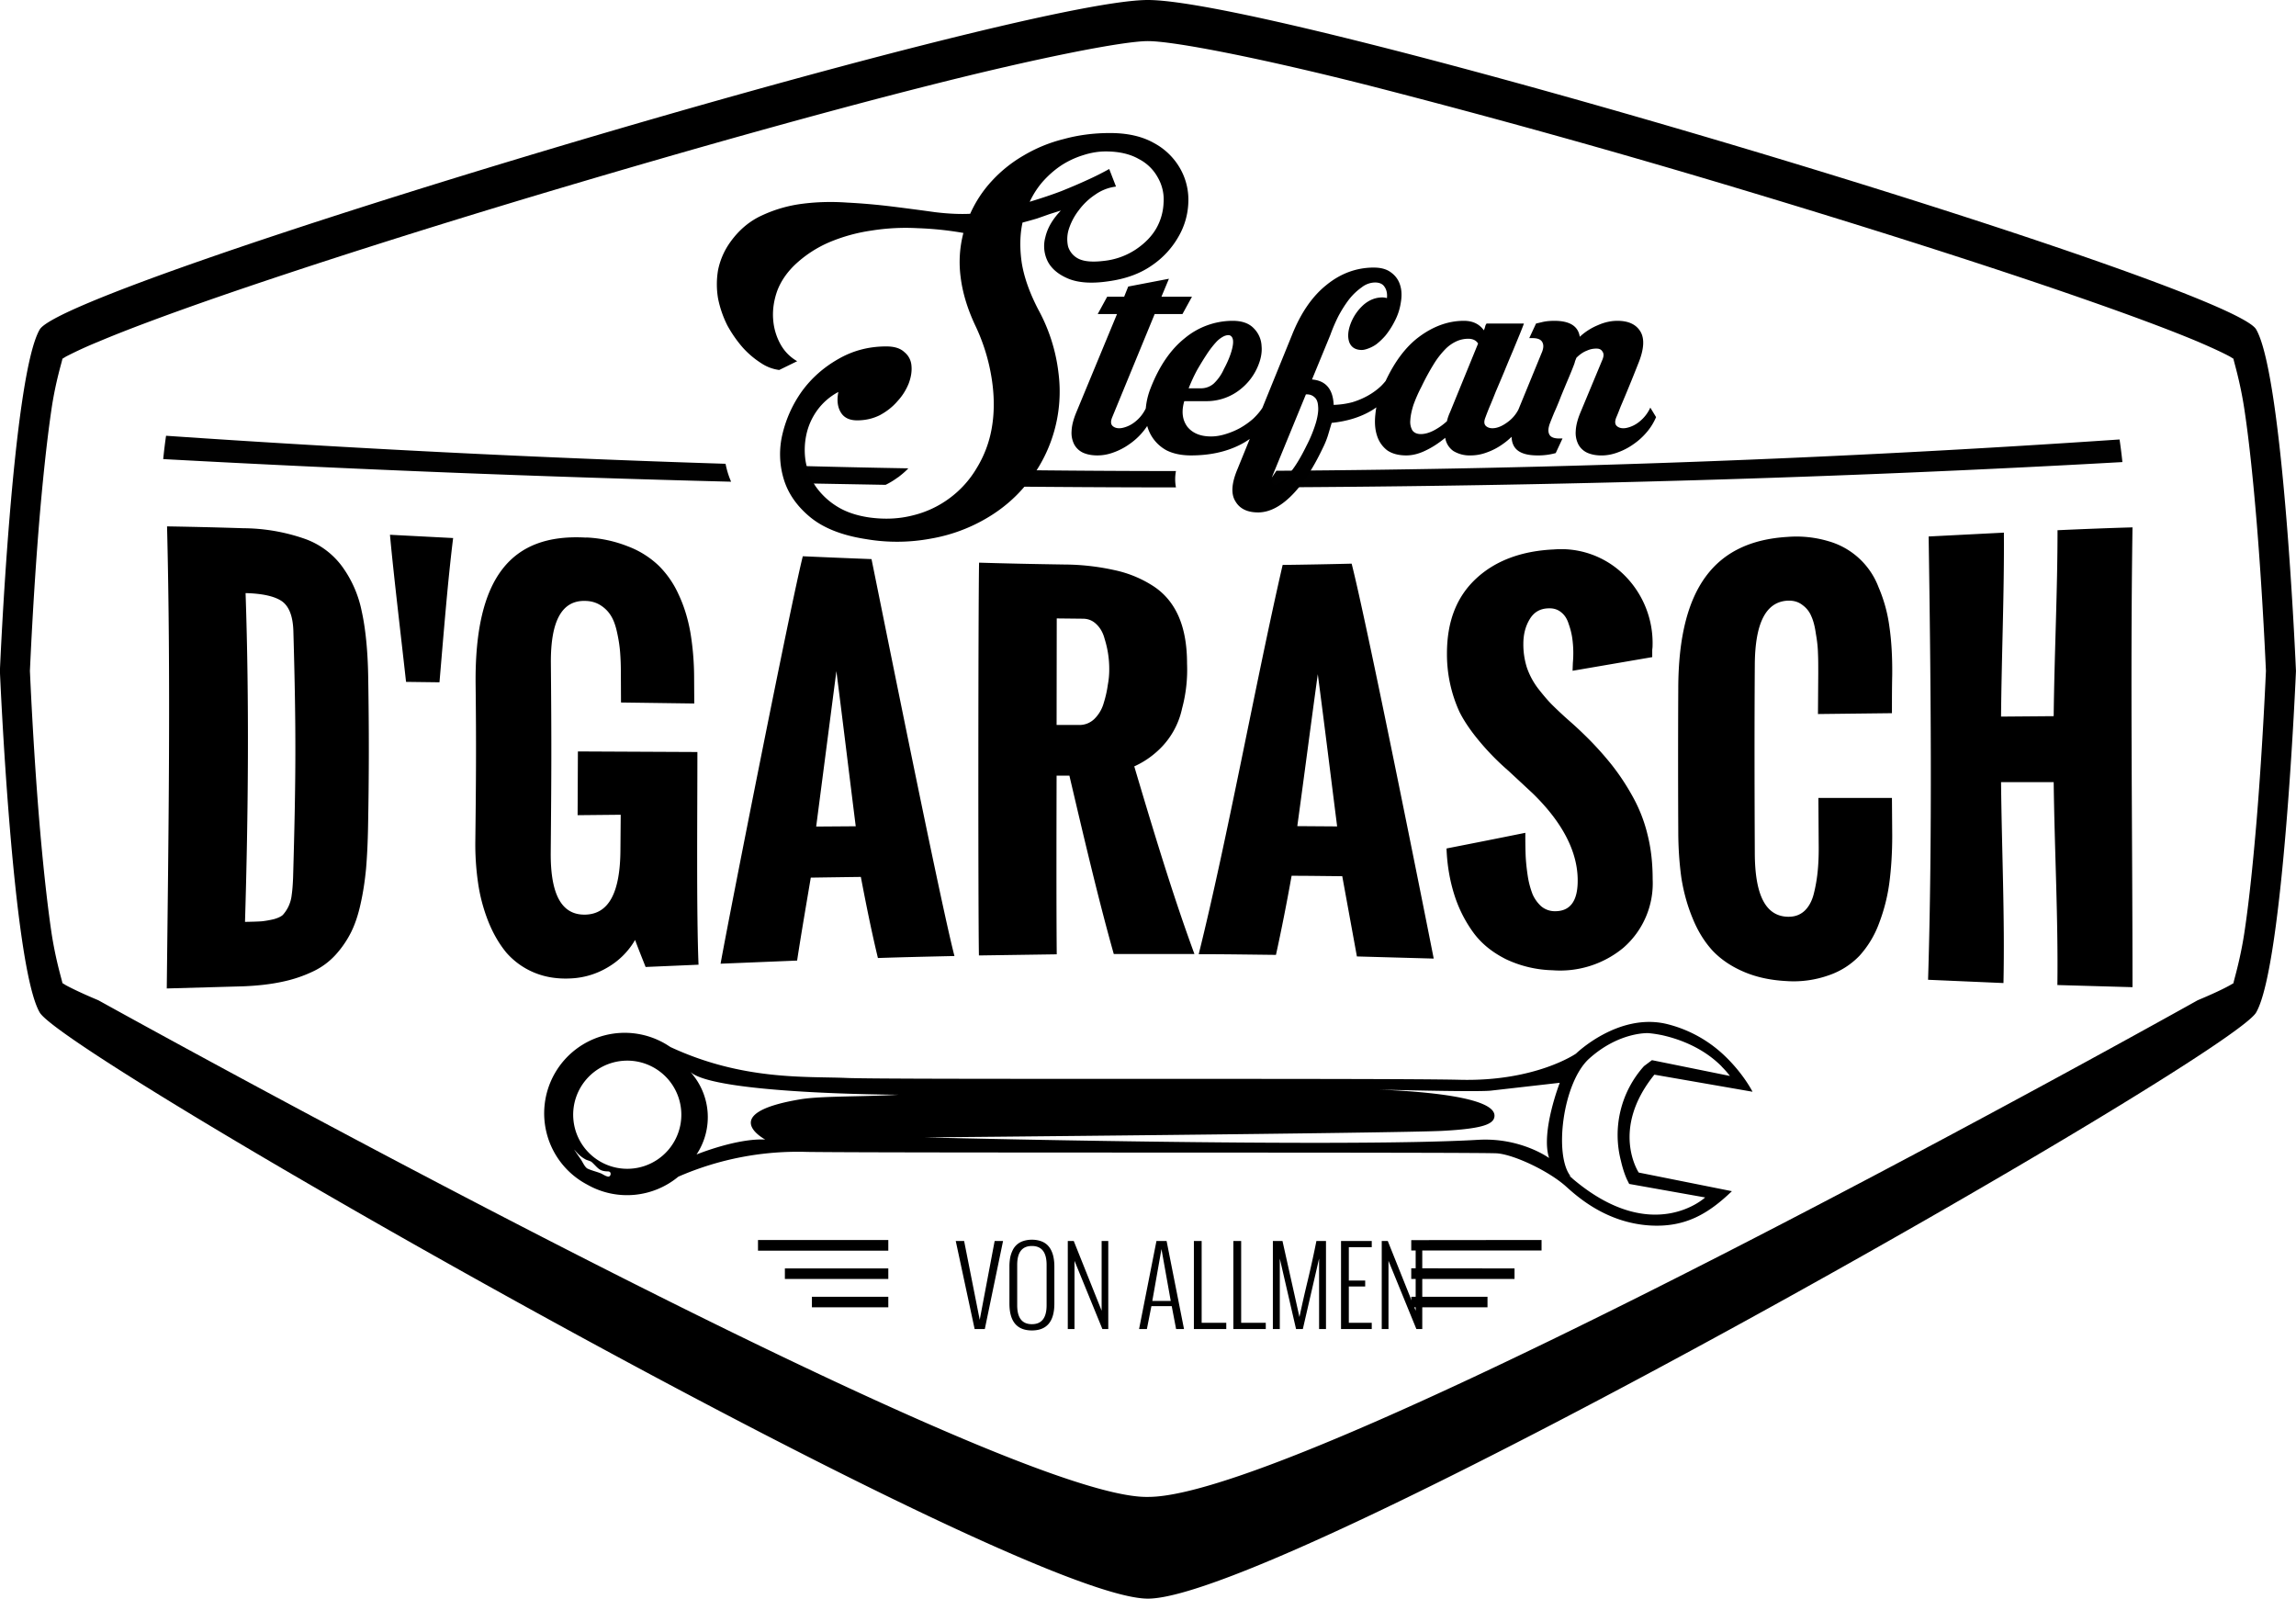
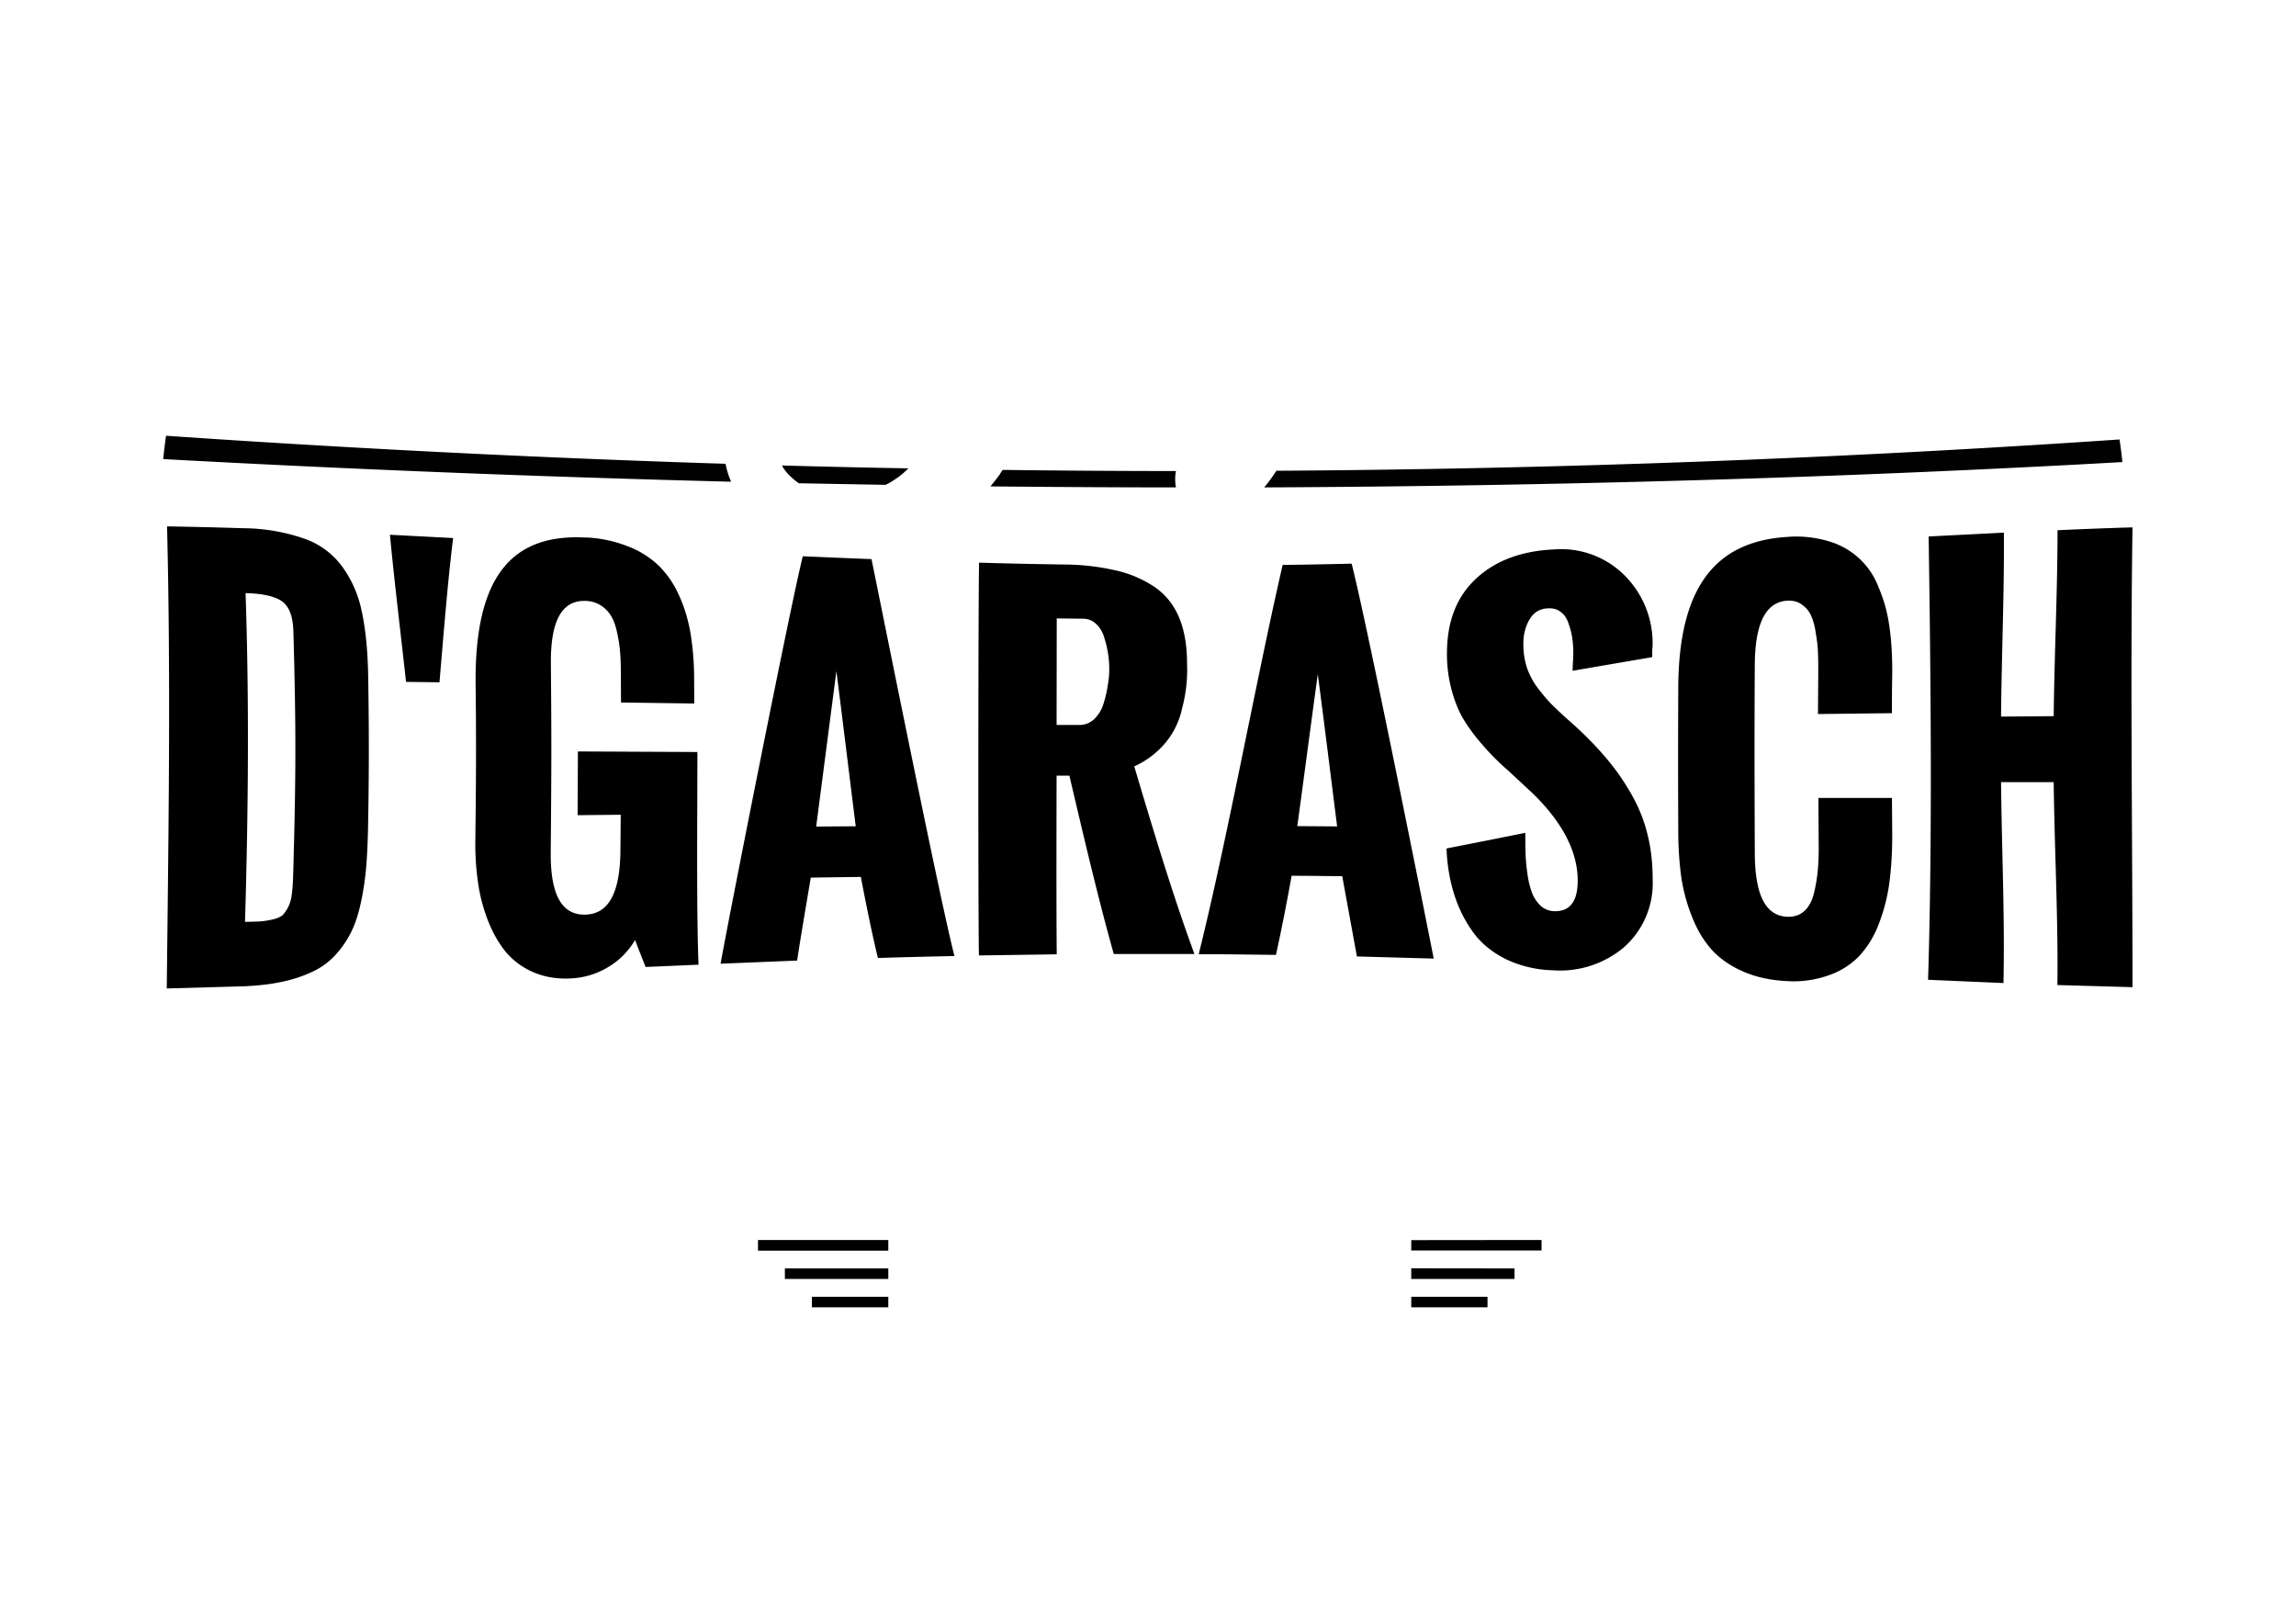
<svg xmlns="http://www.w3.org/2000/svg" width="609.98" height="424.73" viewBox="0 0 161.39 112.38">
-   <path d="M1945.99 420.15c-9.27 0-76.05 20-77.9 23.16-1.93 3.32-2.8 24-2.8 24s.87 20.69 2.8 24.01c1.85 3.15 68.63 41.2 77.9 41.2 9.49 0 76.05-38.05 77.9-41.2 1.93-3.32 2.8-24 2.8-24s-.87-20.7-2.8-24.02c-1.85-3.15-68.41-23.15-77.9-23.15zm0 2.89c1.83 0 7.96 1.2 15.53 3.12a663.26 663.26 0 0 1 25.84 7.2c9 2.7 17.78 5.49 24.4 7.8 3.3 1.15 6.07 2.18 8.02 3 .98.42 1.76.78 2.26 1.05l.26.16c-.03.03.47 1.54.78 3.66.34 2.26.62 5.1.85 7.85.44 5.4.64 10.28.65 10.43-.01.16-.21 5.03-.65 10.44-.23 2.74-.51 5.58-.85 7.85-.31 2.11-.81 3.62-.78 3.66l-.26.15c-.5.28-1.28.64-2.26 1.05 0 0-62.45 34.97-73.79 34.91-10.5.22-73.78-34.91-73.78-34.91-.98-.41-1.77-.78-2.27-1.05l-.26-.16c.03-.03-.47-1.54-.78-3.65-.33-2.27-.62-5.1-.85-7.85-.44-5.4-.64-10.28-.65-10.44.01-.15.21-5.03.65-10.43.23-2.75.52-5.59.85-7.85.3-2.12.81-3.62.78-3.66l.26-.16a28 28 0 0 1 2.27-1.04c1.96-.83 4.73-1.86 8.05-3.02 6.62-2.3 15.42-5.1 24.44-7.78s18.29-5.29 25.85-7.2c7.56-1.92 13.67-3.13 15.44-3.13z" style="fill:#000;fill-opacity:1;stroke:none;stroke-width:.23px;stroke-linecap:butt;stroke-linejoin:miter;stroke-opacity:1" transform="translate(-1865.3 -420.15)" />
-   <path d="M1986.63 494.46a8.98 8.98 0 0 0-4.2-2.34c-3.4-.79-6.35 2.09-6.35 2.09s-2.83 1.97-8.15 1.84c-5.32-.13-40.29 0-43.15-.13-2.84-.12-7.27.19-12.35-2.17l-.25-.16a5.66 5.66 0 1 0-5.6 9.83 5.65 5.65 0 0 0 6.4-.56 21 21 0 0 1 9.07-1.74c5.87.08 47.27.01 48.49.1 1.21.1 3.62 1.24 4.83 2.32.8.72 2.83 2.56 5.91 2.75 2.5.15 4.12-.84 5.76-2.41l-6.55-1.31s-2.02-3.02 1.1-6.88l6.9 1.2s-.6-1.2-1.86-2.43zm-.31.66c.2.2.4.42.58.66l-5.48-1.11-.56.42a7.24 7.24 0 0 0-1.62 6.66c.1.44.24.9.42 1.3l.02.04.14.28 5.34.95s-3.67 3.43-9.26-1.27l-.06-.05-.01-.02-.25-.2.14.07c-1.21-1.44-.58-6.62 1.3-8.3 2.1-1.88 4.13-1.78 4.13-1.78s.36.02.91.13h.01c1.06.23 2.84.79 4.25 2.21zm-11.38 1.14s-1.35 3.47-.75 5.29c0 0-1.99-1.46-5-1.28-9.6.56-38.89-.17-38.89-.17s33.26-.3 36.38-.46c2.85-.15 3.63-.47 3.67-1.03.1-1.37-5.26-1.76-8.14-1.87 2.57.06 7.14.16 7.9.07l4.83-.55zm-46.48.84c-2.55.15-5.46.08-6.89.32-5.97.99-2.48 2.83-2.48 2.83-2.02-.1-4.83 1.05-4.83 1.05a4.74 4.74 0 0 0-.44-5.81c1.64 1.57 14.64 1.61 14.64 1.61zm-16.56-1.45a3.8 3.8 0 1 1-5.02 5.71 3.8 3.8 0 0 1 5.02-5.71zm-3.71 6.9c.08.12 0 .35-.18.3-.2-.05-.34-.17-.52-.24-.29-.11-.63-.19-.9-.32-.18-.1-.33-.44-.44-.61-.16-.24-.33-.47-.48-.71h.01c.21.26.43.48.73.65.15.1.37.11.5.23.44.41.5.63 1.13.64.07 0 .12.03.15.07z" style="fill:#000;fill-opacity:1;fill-rule:nonzero;stroke:none;stroke-width:.087" transform="translate(-1865.3 -420.15)" />
  <g style="fill:#000;fill-opacity:1">
-     <path d="M7312.58 1914.31a7 7 0 0 0-2.36.37 4.66 4.66 0 0 0-2.8 2.55 7.68 7.68 0 0 0-.62 1.94 13.4 13.4 0 0 0-.18 2.27v9.79c0 4.76 1.99 7.14 5.96 7.14s5.96-2.38 5.96-7.14v-9.8c0-.81-.06-1.57-.19-2.26a7.37 7.37 0 0 0-.6-1.94 5.03 5.03 0 0 0-1.1-1.55 4.66 4.66 0 0 0-1.7-1 7.01 7.01 0 0 0-2.37-.37zm-20.2.33 5.01 23.36h2.7l4.84-23.36h-2.23l-3.96 20.92-4.14-20.92zm29.72 0V1938h1.78v-18.1l7.4 18.1h1.56v-23.36h-1.76v18.5l-7.4-18.5zm23.52 0-4.61 23.36h2.07l1.2-6.08h5.39l1.16 6.08h2.1l-4.62-23.36zm9.93 0V1938h8.59v-1.66h-6.53v-21.7zm10.47 0V1938h8.6v-1.66h-6.53v-21.7zm10.48 0V1938h1.84v-18.68l4.31 18.68h1.8l4.31-18.7v18.7h1.83v-23.36h-2.54a275.31 275.31 0 0 1-2.3 10.48 353.26 353.26 0 0 0-2.2 9.69l-4.5-20.17zm18.08 0V1938h8.15v-1.66h-6.08v-9.63h4.34v-1.57h-4.34v-8.85h6.08v-1.65zm10.8 0V1938h1.79v-18.1l7.4 18.1h1.56v-23.36h-1.75v18.5l-7.4-18.5zm-92.8 1.33c2.6 0 3.9 1.67 3.9 5v10.72c0 3.35-1.3 5.02-3.9 5.02s-3.9-1.67-3.9-5.02v-10.71c0-3.34 1.3-5.01 3.9-5.01zm34.37.81 2.46 13.77h-4.89z" style="font-style:normal;font-variant:normal;font-weight:300;font-stretch:normal;font-size:7.355px;line-height:4.597px;font-family:Oswald;-inkscape-font-specification:&quot;Oswald Light&quot;;font-variant-ligatures:normal;font-variant-caps:normal;font-variant-numeric:normal;font-feature-settings:normal;text-align:start;letter-spacing:0;word-spacing:0;writing-mode:lr-tb;text-anchor:start;fill:#000;fill-opacity:1;stroke:none;stroke-width:.695px;stroke-linecap:butt;stroke-linejoin:miter;stroke-opacity:1" transform="matrix(.265 0 0 .265 -1865.3 -420.15)" />
    <path d="M1781.97 507.6v.73h9.16v-.74zm0 1.98v.75h7.26v-.74zm0 2v.74h5.36v-.74zm-36.76-3.99v.75h-9.16v-.75zm0 2v.74h-7.27v-.74zm0 1.99v.74h-5.37v-.74z" style="opacity:1;vector-effect:none;fill:#000;fill-opacity:1;stroke:none;stroke-width:.416px;stroke-linecap:butt;stroke-linejoin:miter;stroke-miterlimit:4;stroke-dasharray:none;stroke-dashoffset:0;stroke-opacity:1;paint-order:normal" transform="translate(-1682.77 -420.43)" />
  </g>
  <path d="M1974.55 458.77c-2.28.1-4.12.78-5.48 2.04-1.37 1.27-2.06 3-2.06 5.28a9.73 9.73 0 0 0 .88 4.1c.25.5.59 1.03 1.02 1.59a17.76 17.76 0 0 0 2.42 2.55l1.7 1.58c2.12 2.06 3.18 4.14 3.17 6.15 0 1.47-.56 2.16-1.63 2.14a1.48 1.48 0 0 1-.94-.35 2.5 2.5 0 0 1-.6-.84 6.12 6.12 0 0 1-.34-1.28c-.08-.53-.13-1.02-.15-1.47a36.1 36.1 0 0 1-.02-1.57 893.6 893.6 0 0 1-5.54 1.1c.04 1.16.23 2.24.54 3.23a9.23 9.23 0 0 0 1.33 2.66c.58.8 1.35 1.41 2.3 1.89a8.1 8.1 0 0 0 3.28.78 6.97 6.97 0 0 0 4.97-1.57 6 6 0 0 0 2.07-4.82c0-1.1-.11-2.14-.35-3.1a10.58 10.58 0 0 0-1.05-2.71 16.2 16.2 0 0 0-1.48-2.24 22.44 22.44 0 0 0-1.94-2.13 24.35 24.35 0 0 0-1.05-.97 28.49 28.49 0 0 1-1.2-1.12c-.3-.3-.62-.68-.98-1.14a5.29 5.29 0 0 1-.79-1.47 5.38 5.38 0 0 1-.25-1.67c0-.67.15-1.25.45-1.74.3-.5.74-.75 1.34-.76.34-.01.63.08.87.28.24.19.41.45.52.8.12.33.21.68.26 1.03a7.6 7.6 0 0 1 .04 1.73l-.02.55 5.6-.96v-.5l.02-.2a6.73 6.73 0 0 0-2.02-5.1 6.3 6.3 0 0 0-4.9-1.77zm-68.03-.83c-5.31-.32-7.86 2.82-7.79 10.28.05 4.15.03 6.92-.02 11.06a18.78 18.78 0 0 0 .19 2.91c.13.93.37 1.83.71 2.7.34.86.77 1.6 1.28 2.22a5.3 5.3 0 0 0 1.97 1.41c.8.33 1.68.46 2.64.4a5.53 5.53 0 0 0 2.56-.8 5.3 5.3 0 0 0 1.88-1.9c.24.65.5 1.29.74 1.9l3.72-.16c-.15-3.76-.08-10.56-.08-14.95l-8.4-.04-.02 4.48 3.03-.03-.02 2.43c-.01 3.05-.82 4.54-2.45 4.59-1.65.05-2.47-1.35-2.45-4.35.05-5.7.06-7.63.01-13.34-.02-3.01.8-4.42 2.44-4.36.43.01.8.13 1.12.35.31.21.55.48.72.79.17.3.3.7.4 1.2.1.47.16.9.19 1.3s.05.85.05 1.38l.01 2.12 5.15.07-.01-1.76c0-1.18-.1-2.25-.26-3.22-.17-.96-.44-1.85-.82-2.66a6.75 6.75 0 0 0-1.41-2.05 6.4 6.4 0 0 0-2.15-1.35 9.03 9.03 0 0 0-2.94-.63zm84.42-.05c-5.1.31-7.64 3.58-7.67 10.6a989.78 989.78 0 0 0 0 10.06c0 1.21.08 2.32.22 3.32.16 1 .42 1.94.79 2.83.36.89.82 1.63 1.38 2.25.56.6 1.28 1.1 2.15 1.48.88.39 1.9.62 3.05.68a7.38 7.38 0 0 0 3-.41 5.4 5.4 0 0 0 2.15-1.37 6.96 6.96 0 0 0 1.37-2.27 12.67 12.67 0 0 0 .73-2.87c.13-1 .2-2.09.2-3.29l-.02-2.66h-5.17l.02 3.19c.01.7-.01 1.31-.06 1.86a10.8 10.8 0 0 1-.27 1.63c-.13.55-.36.97-.67 1.26-.32.29-.7.42-1.17.41-1.55-.04-2.31-1.5-2.32-4.47-.02-4.37-.03-8.9 0-13.25.02-2.97.8-4.44 2.34-4.5.4-.01.73.09 1 .3.28.2.5.47.63.79.14.3.25.71.32 1.22.09.5.14.96.15 1.37.02.4.02.87.02 1.43l-.02 2.86 5.2-.06c0-.92 0-1.8.02-2.71.01-1.24-.05-2.37-.2-3.38a10.48 10.48 0 0 0-.76-2.76 5.31 5.31 0 0 0-3.53-3.24 7.89 7.89 0 0 0-2.88-.3zm-113.9-.74c.27 10.88.1 21.6-.02 32.48l5.34-.15c1.06-.04 2-.15 2.82-.33a9.45 9.45 0 0 0 2.15-.73 5.06 5.06 0 0 0 1.58-1.18 7.1 7.1 0 0 0 1.06-1.55c.28-.56.51-1.24.68-2.03.18-.8.3-1.63.38-2.46.07-.84.12-1.83.14-2.96.07-3.75.07-6.72.01-10.48-.03-1.89-.19-3.45-.46-4.66a8 8 0 0 0-1.38-3.14 5.56 5.56 0 0 0-2.66-1.95 13.32 13.32 0 0 0-4.26-.73 349.09 349.09 0 0 0-5.38-.13zm44.69 2.1c-.81 3.18-5.16 25.17-5.78 28.64l5.38-.22c.27-1.78.63-3.86.96-5.83a1361 1361 0 0 1 3.52-.05c.38 2 .77 3.92 1.2 5.7 1.78-.06 3.58-.1 5.38-.14-.98-3.76-5.01-23.88-5.83-27.9a762.21 762.21 0 0 1-4.83-.2zm12.39.45c-.06 3.34-.07 24.3-.01 27.61l5.47-.08c-.03-3.3-.02-8.54-.01-12.56h.9c1.05 4.48 2.06 8.78 3.12 12.54h5.67c-1.28-3.48-2.5-7.35-4.23-13.19a6.22 6.22 0 0 0 1.68-1.12 5.6 5.6 0 0 0 1.68-2.95 10.5 10.5 0 0 0 .35-3.15c0-1.33-.2-2.43-.6-3.34-.4-.9-.99-1.6-1.77-2.11a8.08 8.08 0 0 0-2.71-1.12 16.66 16.66 0 0 0-3.57-.4c-2-.03-3.98-.07-5.97-.13zm21.34.16c-1.87 8.12-3.89 19.29-5.9 27.36 1.8 0 3.61.03 5.43.05.38-1.73.75-3.6 1.1-5.56 1.19 0 2.37.02 3.56.03l1.03 5.64 5.4.15c-.86-4.36-4.72-23.66-5.77-27.76-1.61.04-3.23.07-4.85.09zm45.41-2c.15 9.93.27 21.17-.04 31.16l5.3.23c.1-4.6-.12-9.34-.17-14.12h3.7c.06 4.8.32 9.58.26 14.26l5.28.15c0-10.72-.16-21.6 0-32.32-1.76.05-3.51.12-5.27.2 0 4.27-.22 8.66-.27 13.07l-3.7.03c.04-4.39.23-8.74.2-12.93l-5.29.27zm-108.16-.12c.26 2.86.8 7.33 1.13 10.34l2.35.03c.28-3.27.58-7.1.96-10.14l-4.44-.23zm-10.15 4.1c1.18.03 2.04.22 2.55.57.51.36.78 1.06.81 2.11.2 7.04.18 10.28-.02 17.32-.02.49-.05.9-.1 1.23a2.48 2.48 0 0 1-.62 1.39c-.13.12-.35.22-.63.3-.3.07-.58.12-.86.15-.29.02-.68.03-1.17.04.23-7.66.3-15.45.04-23.11zm57.02 1.78 1.83.02c.38 0 .7.13.97.4.27.26.46.6.57 1.03a7.02 7.02 0 0 1 .32 2.16c0 .33-.03.69-.1 1.06a7.7 7.7 0 0 1-.28 1.25 2.53 2.53 0 0 1-.65 1.13 1.5 1.5 0 0 1-1.1.44h-1.57l.01-7.5zm-15.49 3.7c.46 3.6.91 7.32 1.36 10.91l-2.78.02 1.42-10.92zm33.84.22c.46 3.48.91 7.15 1.36 10.7l-2.8-.02c.52-3.8.92-6.9 1.44-10.68z" style="font-style:normal;font-variant:normal;font-weight:700;font-stretch:normal;font-size:medium;line-height:20.824px;font-family:Oswald;-inkscape-font-specification:&quot;Oswald Bold&quot;;letter-spacing:0;word-spacing:0;fill:#000;fill-opacity:1;stroke:none;stroke-width:.833px;stroke-linecap:butt;stroke-linejoin:miter;stroke-opacity:1" transform="translate(-1865.3 -420.15)" />
  <path d="M1876.97 450.78a36.5 36.5 0 0 0-.2 1.64c13.2.72 26.53 1.25 39.92 1.59a5.86 5.86 0 0 1-.24-.65 6.52 6.52 0 0 1-.15-.61 1070.18 1070.18 0 0 1-39.33-1.97zm137.33.26a954.3 954.3 0 0 1-59.28 2.2c-.28.43-.56.82-.86 1.17 20.22-.09 40.42-.66 60.33-1.78a37.1 37.1 0 0 0-.2-1.59zm-94.04 1.83.13.22c.27.38.62.72 1.06 1.03l6.1.11c.31-.15.6-.33.87-.53a.95.95 0 0 1 .01 0c.26-.2.5-.4.72-.63-2.96-.05-5.92-.12-8.89-.2zm15.52.3a6.99 6.99 0 0 1-.46.67l-.4.5c4.34.04 8.7.07 13.04.07a3.07 3.07 0 0 1 0-1.15c-4.06 0-8.12-.03-12.19-.08z" style="font-style:normal;font-variant:normal;font-weight:700;font-stretch:normal;font-size:medium;line-height:20.824px;font-family:Oswald;-inkscape-font-specification:&quot;Oswald Bold&quot;;letter-spacing:0;word-spacing:0;fill:#010101;fill-opacity:1;stroke:none;stroke-width:.833px;stroke-linecap:butt;stroke-linejoin:miter;stroke-opacity:1" transform="translate(-1865.3 -420.15)" />
  <g style="fill:#000;fill-opacity:1">
-     <path d="M7333.3 1620.76c-4.3 0-8.4.53-12.29 1.6a39.3 39.3 0 0 0-10.6 4.34 35.82 35.82 0 0 0-8.47 6.78 31.96 31.96 0 0 0-5.73 8.7c-2.68.13-5.8 0-9.33-.43a771.83 771.83 0 0 0-11.23-1.48 166.78 166.78 0 0 0-12.08-1.06c-4.1-.29-8.06-.18-11.87.31a36 36 0 0 0-10.7 3.08c-3.26 1.48-6.01 3.78-8.28 6.89a19.26 19.26 0 0 0-3.39 7.63 22.43 22.43 0 0 0 0 7.52 28.16 28.16 0 0 0 2.44 7.1 32.83 32.83 0 0 0 4.13 5.94 23.7 23.7 0 0 0 4.88 4.13 11.13 11.13 0 0 0 4.77 1.8l4.77-2.33a11.64 11.64 0 0 1-4.34-4.34 15.89 15.89 0 0 1-2.02-6.57c-.21-2.4.1-4.88.95-7.42.92-2.62 2.51-5.02 4.77-7.21a31.1 31.1 0 0 1 9.22-6.04 45.55 45.55 0 0 1 11.13-3.07 57.3 57.3 0 0 1 12.09-.64c4.17.14 8.26.56 12.29 1.27a30.41 30.41 0 0 0-.74 11.66c.5 4.1 1.77 8.34 3.81 12.72a50.86 50.86 0 0 1 4.46 14.41c.7 4.6.7 8.9 0 12.93a30.02 30.02 0 0 1-4.03 10.7 26.82 26.82 0 0 1-7.2 7.96 26.93 26.93 0 0 1-9.76 4.55c-3.6.92-7.45 1.1-11.55.53-3.4-.5-6.25-1.48-8.59-2.96a19.28 19.28 0 0 1-5.61-5.3 17.66 17.66 0 0 1-2.65-6.68 19.42 19.42 0 0 1 .2-7 17.14 17.14 0 0 1 2.87-6.46 16.44 16.44 0 0 1 5.62-4.88c-.43 2.2-.21 4 .64 5.4.84 1.42 2.3 2.13 4.34 2.13 2.2 0 4.2-.46 6.04-1.38 1.84-.99 3.4-2.23 4.67-3.71a15.26 15.26 0 0 0 2.96-4.66c.64-1.7.89-3.29.74-4.77a5.08 5.08 0 0 0-1.9-3.6c-1.06-1-2.65-1.49-4.77-1.49-4.67 0-8.94 1.13-12.83 3.4-3.81 2.18-7 5-9.54 8.47a32.36 32.36 0 0 0-5.19 11.45 22.8 22.8 0 0 0 .32 11.76c1.13 3.82 3.43 7.17 6.89 10.07 3.53 2.97 8.48 4.95 14.84 5.94a48.8 48.8 0 0 0 17.27-.1 43.79 43.79 0 0 0 14.84-5.42c4.45-2.6 8.2-5.9 11.24-9.85a38.66 38.66 0 0 0 7.84-28.62 46.08 46.08 0 0 0-5.3-16.75c-2.33-4.45-3.82-8.62-4.45-12.5-.57-3.89-.5-7.46.2-10.7 1.35-.36 2.62-.71 3.82-1.07 1.2-.42 2.3-.8 3.29-1.16a742.33 742.33 0 0 1 3.07-.96c-2.19 2.27-3.57 4.63-4.13 7.1a8.99 8.99 0 0 0 .74 6.58c1.06 1.9 2.9 3.39 5.51 4.45 2.69 1.06 6.19 1.27 10.5.63 4.59-.63 8.44-2.04 11.55-4.23a22.86 22.86 0 0 0 7.1-7.74 19.27 19.27 0 0 0 2.54-9.12 16.7 16.7 0 0 0-2.22-8.9 17.45 17.45 0 0 0-6.9-6.68c-3.1-1.76-6.99-2.65-11.65-2.65zm-1.16 4.88c3.53 0 6.47.67 8.8 2.01a11.94 11.94 0 0 1 5.08 4.98 11.6 11.6 0 0 1 1.49 6.57 14.9 14.9 0 0 1-1.9 6.79c-1.21 2.12-3.01 3.99-5.41 5.61a18.86 18.86 0 0 1-8.59 3.08c-2.9.35-5.09.17-6.57-.53a5.42 5.42 0 0 1-2.86-3.29 8.84 8.84 0 0 1 .21-4.66 16.2 16.2 0 0 1 2.65-4.98 17.27 17.27 0 0 1 4.35-4.13 12.1 12.1 0 0 1 5.5-2.13l-1.8-4.66a77.28 77.28 0 0 1-5.93 2.97c-1.84.85-4.06 1.8-6.68 2.86-2.61 1-5.44 1.94-8.48 2.86 1-2.12 2.23-3.99 3.71-5.62 1.56-1.7 3.22-3.1 4.98-4.23a23.4 23.4 0 0 1 5.62-2.55c1.98-.63 3.92-.95 5.83-.95zm71.2 30.8c-4.62 0-8.82 1.53-12.6 4.6-3.77 3-6.83 7.43-9.17 13.3l-7.85 19.32c-.65 1-1.47 1.96-2.47 2.9-1.02.9-2.16 1.71-3.42 2.43a20.2 20.2 0 0 1-3.86 1.62c-1.33.42-2.61.63-3.87.63-2.82 0-4.92-.87-6.3-2.6-1.32-1.8-1.59-4.06-.8-6.76h5.75a14.3 14.3 0 0 0 9.35-3.32 15.22 15.22 0 0 0 4.23-5.49c.96-2.1 1.35-4.05 1.17-5.85a7.03 7.03 0 0 0-2.07-4.67c-1.26-1.32-3.12-1.98-5.58-1.98a19.9 19.9 0 0 0-12.68 4.58c-3.78 3-6.8 7.41-9.08 13.23a19.03 19.03 0 0 0-1.3 5.42 9.96 9.96 0 0 1-2.86 3.57 8.02 8.02 0 0 1-3.42 1.62c-1.02.18-1.83.03-2.43-.45-.6-.48-.66-1.29-.18-2.43l11.25-27.34h7.37l2.52-4.59h-8.1l1.99-4.77-10.8 2.07-1.08 2.7h-4.5l-2.51 4.59h5.12l-10.8 26.08c-.77 1.86-1.2 3.51-1.25 4.95a6.67 6.67 0 0 0 .72 3.6 5.1 5.1 0 0 0 2.34 2.16c1.08.48 2.34.71 3.77.71 1.44 0 2.88-.26 4.32-.8a16.96 16.96 0 0 0 4.14-2.16 17.57 17.57 0 0 0 4.77-4.85 10.45 10.45 0 0 0 5.14 6.47c1.8.9 3.96 1.34 6.48 1.34 4.86 0 9.11-.9 12.77-2.7a19.91 19.91 0 0 0 2.81-1.67l-3.28 8.06c-1.56 3.72-1.74 6.54-.54 8.46 1.14 1.98 3.15 2.97 6.03 2.97s5.78-1.44 8.72-4.32c2.94-2.88 5.73-7.08 8.37-12.6.6-1.2 1.08-2.36 1.44-3.5l.99-3.33c4.07-.42 7.58-1.5 10.52-3.24.47-.27.9-.57 1.33-.88-.12.64-.2 1.26-.26 1.87-.24 2.16-.09 4.05.45 5.67a7.85 7.85 0 0 0 2.7 3.87c1.32.9 3 1.34 5.04 1.34 1.62 0 3.3-.41 5.04-1.25 1.8-.84 3.56-1.98 5.3-3.42a5.23 5.23 0 0 0 2.16 3.5 8.27 8.27 0 0 0 4.59 1.17c1.44 0 2.88-.26 4.31-.8a16.97 16.97 0 0 0 4.14-2.16 17.7 17.7 0 0 0 2.4-1.98c.03.83.18 1.55.47 2.16.84 1.86 2.97 2.78 6.39 2.78a17.31 17.31 0 0 0 4.85-.62l1.8-3.87h-.9c-1.38 0-2.25-.36-2.6-1.08-.37-.72-.3-1.71.17-2.97.18-.48.54-1.38 1.08-2.7.6-1.32 1.2-2.76 1.8-4.32.66-1.62 1.32-3.2 1.98-4.76a103.3 103.3 0 0 0 1.53-3.78c.12-.3.2-.6.27-.9l.36-.9c.9-.9 1.82-1.53 2.78-1.89a5.79 5.79 0 0 1 2.61-.54c.72 0 1.23.27 1.53.81.36.48.36 1.17 0 2.07l-5.84 14.03c-.78 1.86-1.2 3.51-1.26 4.95a6.67 6.67 0 0 0 .72 3.6 5.1 5.1 0 0 0 2.33 2.16c1.08.48 2.34.72 3.78.72s2.88-.27 4.32-.81a16.98 16.98 0 0 0 4.14-2.16 17.6 17.6 0 0 0 3.5-3.15 15.17 15.17 0 0 0 2.52-4.05l-1.53-2.52a10.04 10.04 0 0 1-2.96 3.78 8.02 8.02 0 0 1-3.42 1.62c-1.02.18-1.83.03-2.43-.45-.6-.48-.66-1.29-.18-2.43.24-.54.6-1.44 1.08-2.7a420.5 420.5 0 0 0 4.68-11.42c1.56-3.78 1.76-6.63.63-8.54-1.14-1.92-3.18-2.88-6.12-2.88-1.74 0-3.48.39-5.22 1.17a16.17 16.17 0 0 0-4.77 3.06c-.42-2.82-2.66-4.23-6.74-4.23-.6 0-1.2.03-1.8.09-.54.06-1.05.15-1.53.27l-1.53.36-1.8 3.87h.9c1.38 0 2.25.38 2.61 1.16.36.72.27 1.68-.27 2.88l-6.12 14.92a9.45 9.45 0 0 1-2.77 3.25c-1.2.9-2.3 1.44-3.33 1.62-1.02.18-1.83.03-2.43-.45-.6-.48-.66-1.29-.18-2.43.12-.36.42-1.14.9-2.34.54-1.26 1.14-2.72 1.8-4.4a724.99 724.99 0 0 0 2.25-5.31 308.73 308.73 0 0 1 2.25-5.4l1.89-4.59c.54-1.32.9-2.24 1.08-2.78h-9.9a2 2 0 0 0-.36.72c-.06.3-.18.66-.36 1.08-1.2-1.68-2.96-2.52-5.3-2.52-4.14 0-8.13 1.44-11.97 4.31-3.43 2.58-6.36 6.46-8.79 11.64-.38.47-.8.94-1.27 1.4-.96.9-2.07 1.72-3.33 2.44a20.88 20.88 0 0 1-4.23 1.8c-1.56.41-3.2.65-4.95.71-.18-4.2-2.1-6.44-5.75-6.74l4.85-11.78a45.45 45.45 0 0 1 2.16-5.04c.9-1.68 1.86-3.18 2.88-4.5a16.18 16.18 0 0 1 3.33-3.15 5.85 5.85 0 0 1 3.5-1.26c1.2 0 2.05.4 2.53 1.17.54.78.75 1.77.63 2.97a5.06 5.06 0 0 0-1.17-.18c-1.8 0-3.45.63-4.95 1.89a12.81 12.81 0 0 0-3.5 5.04c-.73 1.92-.85 3.57-.37 4.95.54 1.37 1.65 2.06 3.33 2.06.42 0 .96-.12 1.62-.36a9 9 0 0 0 2.25-1.17 17.3 17.3 0 0 0 2.43-2.33 21.63 21.63 0 0 0 2.42-3.78 15.43 15.43 0 0 0 1.62-4.95c.3-1.74.24-3.27-.18-4.59a6.3 6.3 0 0 0-2.34-3.32c-1.14-.9-2.67-1.35-4.58-1.35zm-38.59 17.93a1 1 0 0 1 .74.34c.36.35.51.95.45 1.8-.06.83-.3 1.85-.72 3.05s-.99 2.46-1.7 3.78a12.06 12.06 0 0 1-2.7 3.87 5.14 5.14 0 0 1-3.51 1.26h-3.15a44.72 44.72 0 0 1 2.25-4.86c.9-1.56 1.77-2.97 2.6-4.23a25.07 25.07 0 0 1 2.43-3.15 7.12 7.12 0 0 1 2.16-1.62c.45-.17.84-.26 1.15-.24zm63.59.96c1.2 0 2.07.42 2.6 1.26l-7.46 18.26c-.36.78-.63 1.56-.8 2.34a16.37 16.37 0 0 1-3.6 2.52c-1.2.6-2.31.9-3.33.9s-1.77-.33-2.25-.99a4.53 4.53 0 0 1-.54-2.7c.06-1.14.33-2.46.8-3.96a37.7 37.7 0 0 1 2.17-4.94 63.49 63.49 0 0 1 3.23-5.94 22.31 22.31 0 0 1 2.97-3.87 9.97 9.97 0 0 1 2.97-2.16 7.51 7.51 0 0 1 3.24-.72zm-43.08 14.76c.9-.06 1.65.18 2.25.72.6.48.93 1.29.99 2.43.12 1.07-.06 2.48-.54 4.22a35.42 35.42 0 0 1-2.52 6.2c-1.5 3.07-2.91 5.4-4.23 7.02-1.26 1.62-2.3 2.64-3.15 3.06-.84.48-1.4.45-1.7-.09-.3-.54-.22-1.38.26-2.52z" style="font-style:normal;font-variant:normal;font-weight:400;font-stretch:normal;font-size:28.043px;line-height:17.527px;font-family:&quot;Krinkes Decor PERSONAL USE&quot;;-inkscape-font-specification:&quot;Krinkes Decor PERSONAL USE&quot;;font-variant-ligatures:normal;font-variant-caps:normal;font-variant-numeric:normal;font-feature-settings:normal;text-align:start;letter-spacing:0;word-spacing:0;writing-mode:lr-tb;text-anchor:start;fill:#000;fill-opacity:1;stroke:none;stroke-width:2.65px;stroke-linecap:butt;stroke-linejoin:miter;stroke-opacity:1" transform="matrix(.265 0 0 .265 -1865.3 -420.15)" />
-   </g>
+     </g>
</svg>